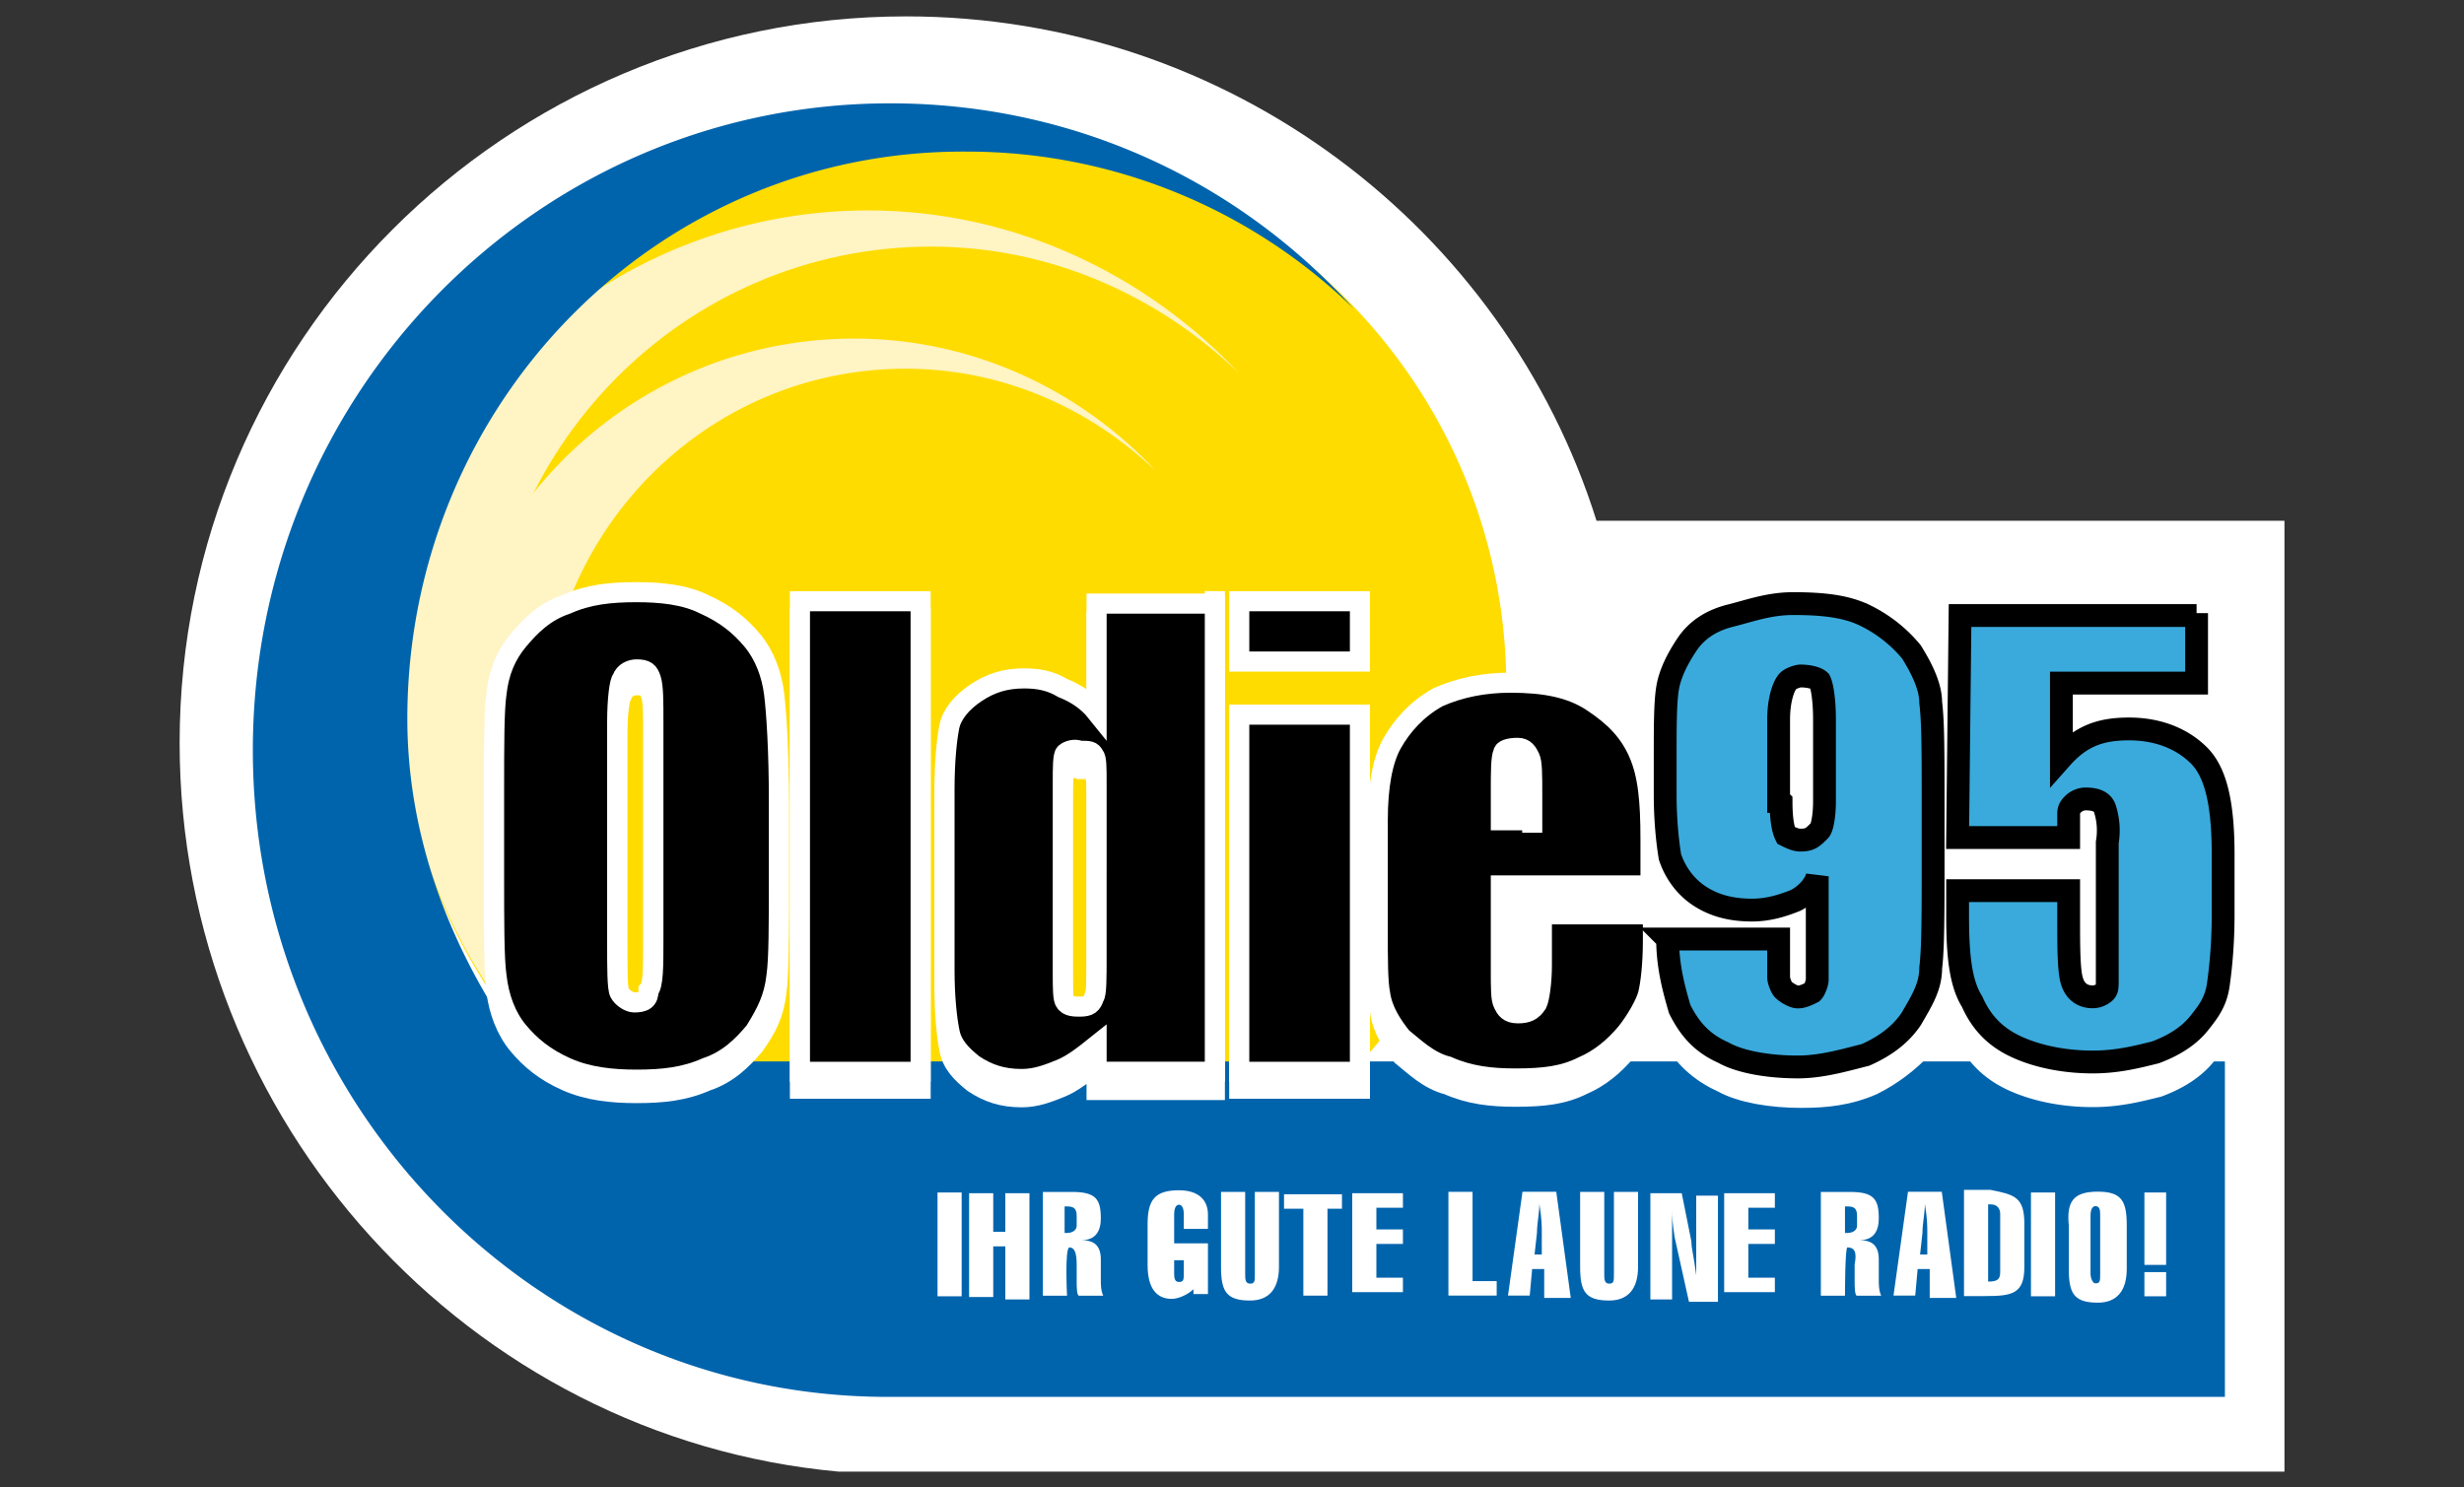
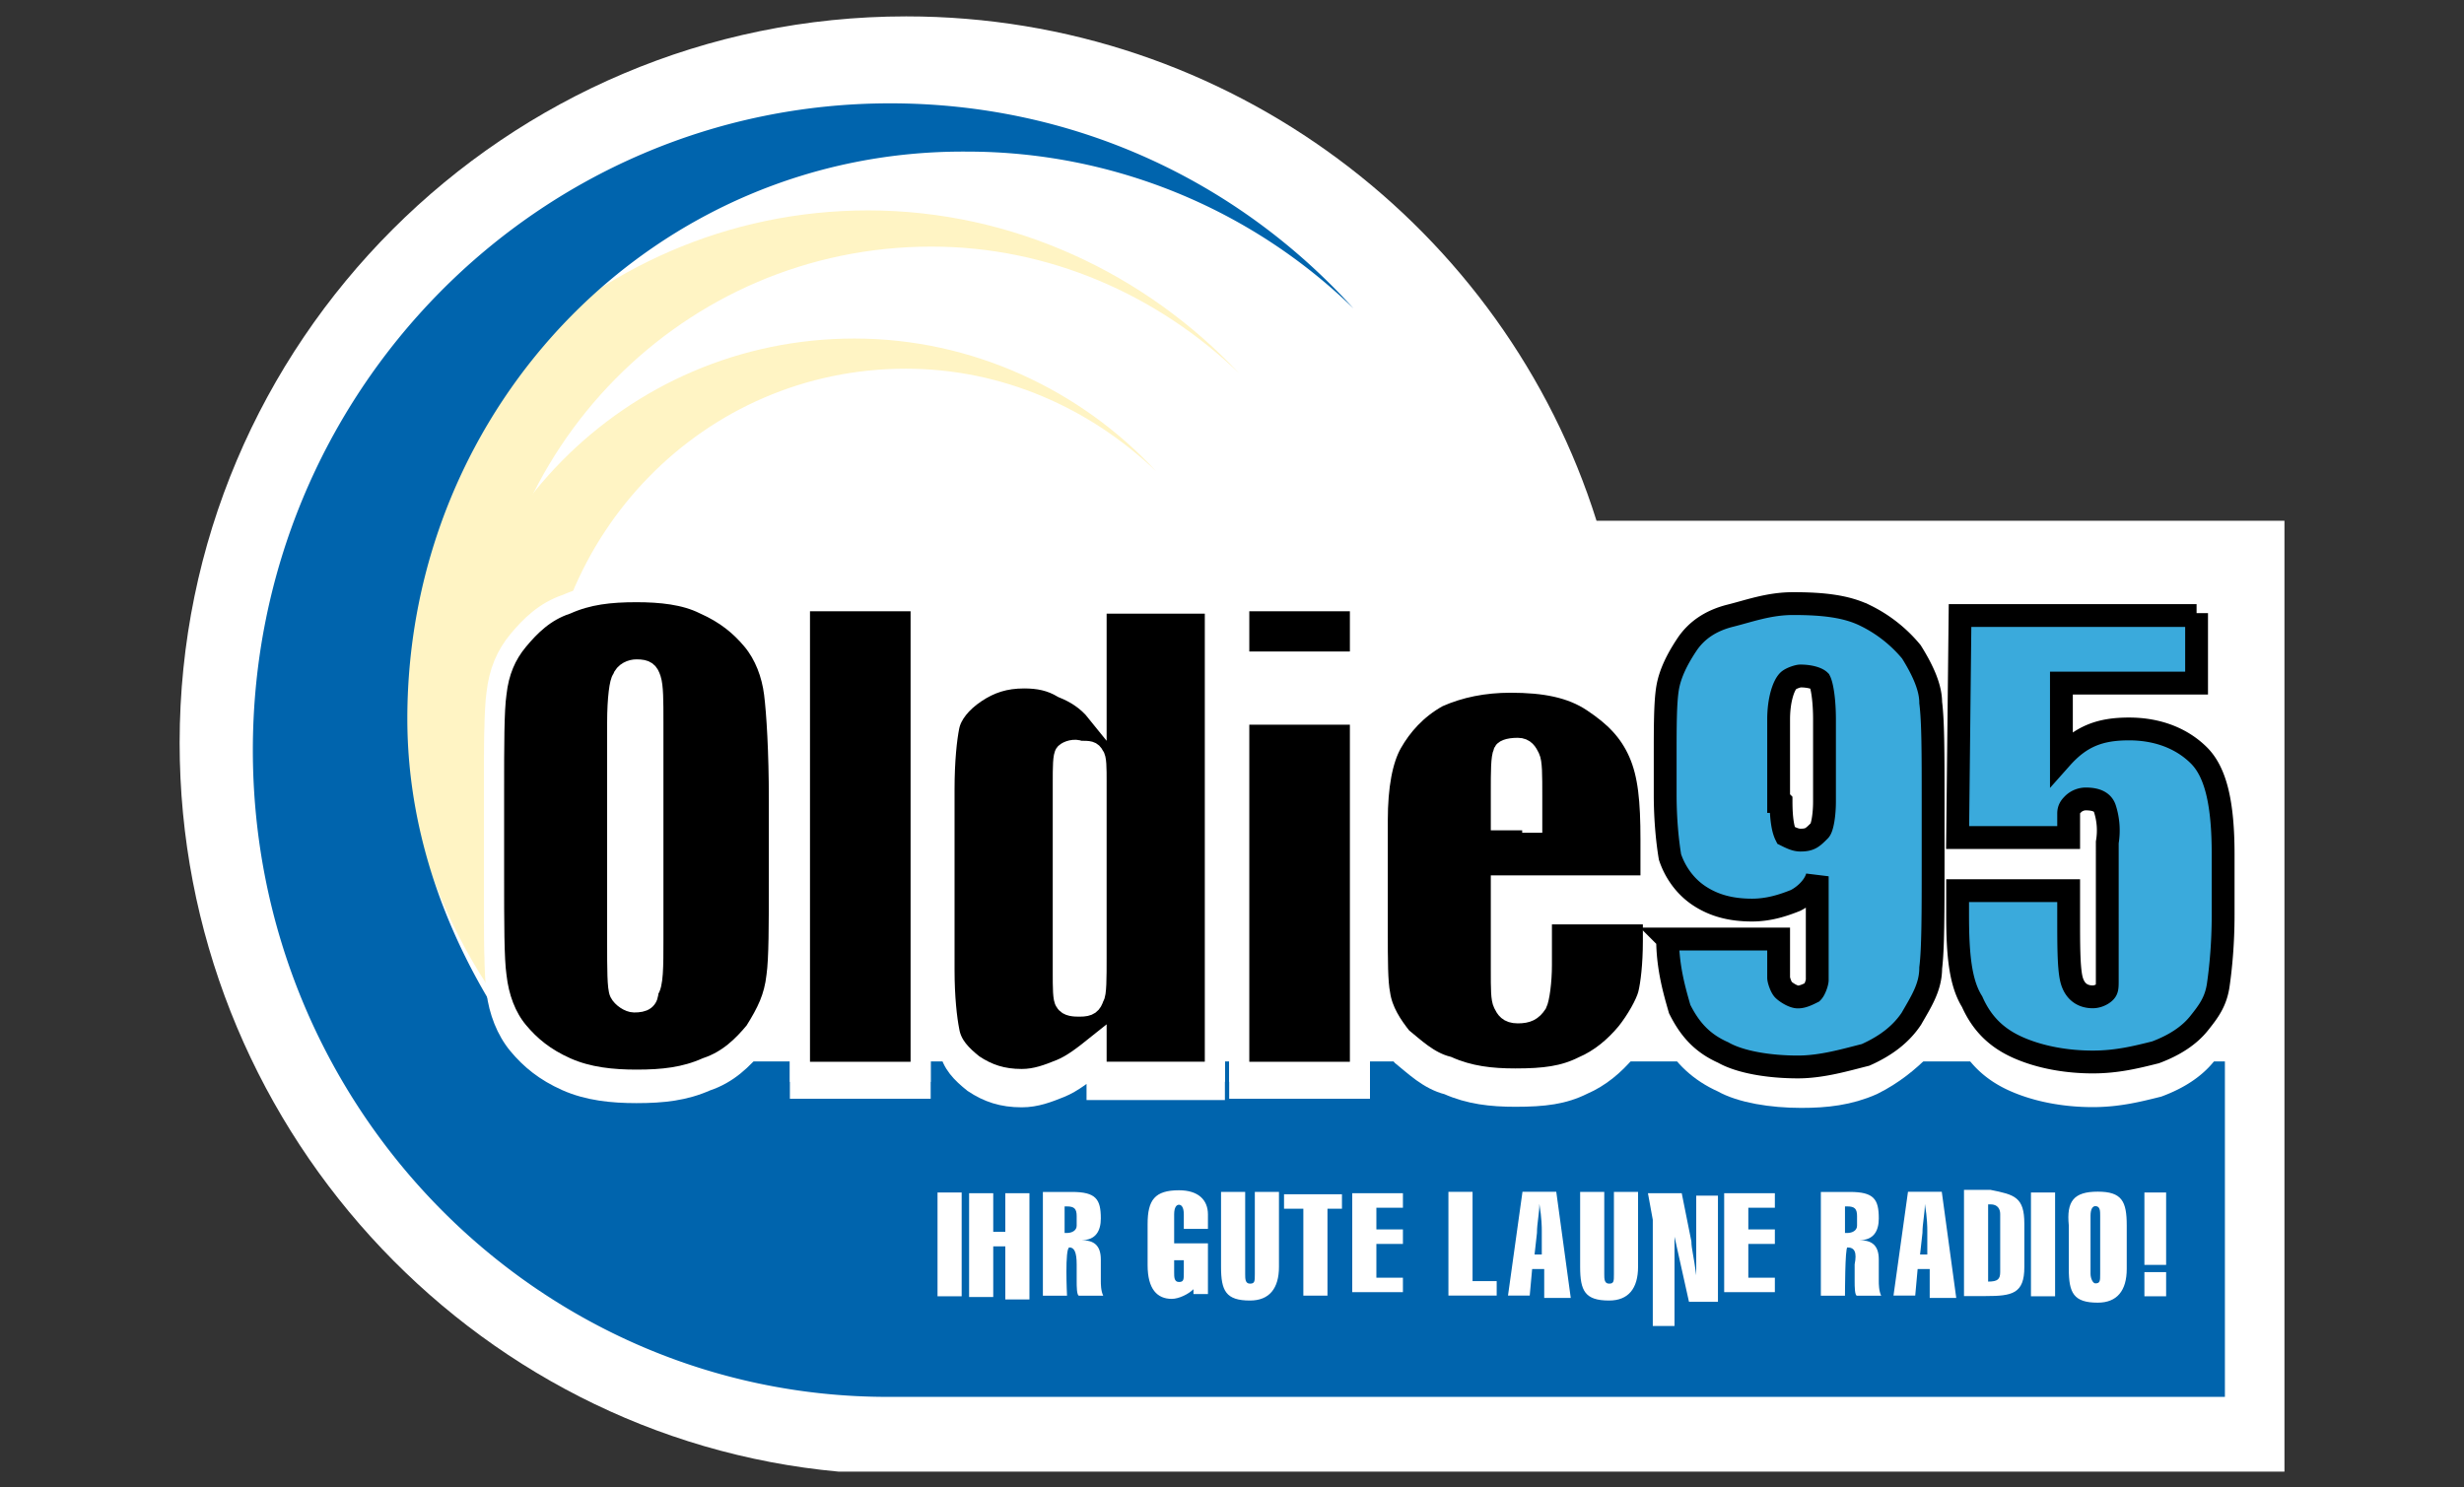
<svg xmlns="http://www.w3.org/2000/svg" xml:space="preserve" style="fill-rule:evenodd;clip-rule:evenodd;stroke-miterlimit:7.547" viewBox="0 0 217 131">
  <rect x="0" y="0" width="217" height="131" fill="#333333" stroke="none" />
  <clipPath id="a">
    <path d="M15.816 1.302h185.367v128.397H15.816z" />
  </clipPath>
  <g clip-path="url(#a)">
    <path d="M201.188 129.627H73.854C41.329 126.651 15.82 98.803 15.82 65.429c0-35.288 28.698-63.986 63.986-63.986 28.485 0 52.719 18.707 60.797 44.429h60.585v83.755" style="fill:#fff;fill-rule:nonzero" />
-     <path d="M35.089 60.571c0-26.784 21.683-48.68 48.681-48.68 26.997 0 48.892 21.683 48.892 48.68a48.537 48.537 0 0 1-48.68 48.681c-26.997 0-48.893-21.896-48.893-48.681" style="fill:#ffdc00;fill-rule:nonzero" />
    <clipPath id="b">
      <path d="M35.083 60.336c0 26.838 21.79 48.627 48.628 48.627 26.837 0 48.627-21.789 48.627-48.627s-21.79-48.627-48.627-48.627c-26.838 0-48.628 21.789-48.628 48.627" />
    </clipPath>
    <g clip-path="url(#b)">
      <path d="M31.803 63.972c0-24.978 19.93-45.438 44.642-45.438 12.754 0 24.446 5.58 32.683 14.349-7.174-6.909-16.74-11.161-27.103-11.161-21.789 0-39.327 17.804-39.327 39.859 0 22.054 17.538 39.858 39.327 39.858 20.726 0 19.132 7.706-5.315 7.706-24.977.265-44.907-20.195-44.907-45.173" style="fill:#fff4c4;fill-rule:nonzero" />
      <path d="M38.842 66.755c0-20.46 16.209-36.935 36.404-36.935 10.363 0 19.929 4.517 26.572 11.692-5.846-5.58-13.552-9.035-22.055-9.035-17.803 0-31.886 14.615-31.886 32.418 0 17.804 0 29.23 31.886 32.418 16.741 1.595 15.412 6.112-4.517 6.112-20.195.266-36.404-16.209-36.404-36.67" style="fill:#fff4c4;fill-rule:nonzero" />
    </g>
    <path d="M22.268 66.073c0-31.462 25.084-56.971 56.12-56.971 16.156 0 30.611 6.802 40.815 18.069A48.78 48.78 0 0 0 85.19 13.354c-27.422-.213-49.317 22.32-49.317 49.955 0 14.668 7.44 25.722 10.841 30.186h149.229v29.548H78.175c-30.823 0-55.907-25.509-55.907-56.97" style="fill:#0064ad;fill-rule:nonzero" />
-     <path d="M146.945 85.031h9.778v3.402c0 .637.213.85.425 1.063.213.425.851.425 1.276.425.425 0 .85-.213 1.275-.425.425-.213.425-.851.425-1.063v-9.141c-.425 1.063-1.062 1.913-2.125 2.338-1.063.425-2.126.425-3.402.425-1.913 0-3.401-.212-4.676-1.275-1.276-1.063-2.126-2.126-2.551-3.401-.425-1.276-.425-3.189-.425-5.527v-2.976c0-2.551 0-4.677.212-6.165.213-1.488.85-2.551 1.701-3.827.85-1.275 2.126-2.125 3.826-2.551 1.913-.425 3.401-.85 5.527-.85 2.551 0 4.677.213 6.378 1.063 1.7.85 2.976 1.913 4.038 3.189.851 1.275 1.276 2.551 1.701 4.251.425 1.701.213 4.252.213 8.716v5.314c0 4.464 0 7.653-.213 9.354 0 1.7-.85 2.976-1.701 4.464-1.062 1.063-2.338 2.126-4.038 2.976-1.914.85-3.827 1.063-5.953 1.063-2.551 0-5.101-.425-6.59-1.276-1.913-.85-3.188-2.125-4.039-3.613-.85-1.488-1.062-3.614-1.062-5.953" style="fill:#fff;fill-rule:nonzero" />
    <path d="M146.945 85.031h9.778v3.402c0 .637.213.85.425 1.063.213.425.851.425 1.276.425.425 0 .85-.213 1.275-.425.425-.213.425-.851.425-1.063v-9.141c-.425 1.063-1.062 1.913-2.125 2.338-1.063.425-2.126.425-3.402.425-1.913 0-3.401-.212-4.676-1.275-1.276-1.063-2.126-2.126-2.551-3.401-.425-1.276-.425-3.189-.425-5.527v-2.976c0-2.551 0-4.677.212-6.165.213-1.488.85-2.551 1.701-3.827.85-1.275 2.126-2.125 3.826-2.551 1.913-.425 3.401-.85 5.527-.85 2.551 0 4.677.213 6.378 1.063 1.7.85 2.976 1.913 4.038 3.189.851 1.275 1.276 2.551 1.701 4.251.425 1.701.213 4.252.213 8.716v5.314c0 4.464 0 7.653-.213 9.354 0 1.7-.85 2.976-1.701 4.464-1.062 1.063-2.338 2.126-4.038 2.976-1.914.85-3.827 1.063-5.953 1.063-2.551 0-5.101-.425-6.59-1.276-1.913-.85-3.188-2.125-4.039-3.613-.85-1.488-1.062-3.614-1.062-5.953Z" style="fill:none;fill-rule:nonzero;stroke:#fff;stroke-width:3.43px" />
    <path d="M193.443 56.264v6.165h-11.904v6.59c1.701-1.913 3.401-2.551 5.952-2.551s4.677.85 6.165 2.338c1.488 1.488 2.126 4.252 2.126 8.716v5.314a44.06 44.06 0 0 1-.425 6.165c-.213 1.488-.851 2.338-1.701 3.401-.85 1.063-2.126 1.913-3.826 2.551-1.701.425-3.402.851-5.527.851-2.339 0-4.677-.426-6.59-1.276-1.914-.85-3.189-2.126-4.039-4.039-1.063-1.701-1.276-4.251-1.276-7.653v-2.125h9.779v2.338c0 2.338 0 4.251.212 5.314.213 1.063.851 1.701 1.914 1.701.425 0 .85-.213 1.062-.425.213-.213.213-.425.213-1.063V76.459a6.255 6.255 0 0 0-.213-2.976c-.212-.638-.85-.85-1.7-.85a1.62 1.62 0 0 0-1.063.425c-.213.212-.425.425-.425.85v2.126h-9.779l.213-19.77h20.832" style="fill:#fff;fill-rule:nonzero" />
    <path d="M193.443 56.264v6.165h-11.904v6.59c1.701-1.913 3.401-2.551 5.952-2.551s4.677.85 6.165 2.338c1.488 1.488 2.126 4.252 2.126 8.716v5.314a44.06 44.06 0 0 1-.425 6.165c-.213 1.488-.851 2.338-1.701 3.401-.85 1.063-2.126 1.913-3.826 2.551-1.701.425-3.402.851-5.527.851-2.339 0-4.677-.426-6.59-1.276-1.914-.85-3.189-2.126-4.039-4.039-1.063-1.701-1.276-4.251-1.276-7.653v-2.125h9.779v2.338c0 2.338 0 4.251.212 5.314.213 1.063.851 1.701 1.914 1.701.425 0 .85-.213 1.062-.425.213-.213.213-.425.213-1.063V76.459a6.255 6.255 0 0 0-.213-2.976c-.212-.638-.85-.85-1.7-.85a1.62 1.62 0 0 0-1.063.425c-.213.212-.425.425-.425.85v2.126h-9.779l.213-19.77h20.832Z" style="fill:none;fill-rule:nonzero;stroke:#fff;stroke-width:3.43px" />
    <path d="M57.542 65.034c0-1.913 0-3.188-.212-3.826-.213-.638-.425-.85-1.276-.85-.425 0-1.063.212-1.275.85-.213.213-.425 1.701-.425 3.826v19.345c0 2.338 0 4.039.212 4.464.213.425.85.85 1.276.85.85 0 1.275-.212 1.275-1.062.425-.426.425-2.126.425-4.465V65.034Zm11.054 13.605c0 4.252 0 7.228-.212 8.716-.213 1.913-.851 3.189-1.914 4.677-1.062 1.275-2.338 2.551-4.251 3.188-1.913.851-3.826 1.063-6.165 1.063-2.126 0-4.251-.212-6.165-1.063-1.913-.85-3.188-1.913-4.251-3.188-1.063-1.276-1.701-2.976-1.913-4.677-.213-1.488-.213-4.677-.213-8.928v-7.228c0-4.251 0-7.227.213-8.715.212-1.914.85-3.402 1.913-4.677 1.063-1.276 2.338-2.551 4.251-3.189 1.914-.85 3.827-1.063 6.165-1.063 2.126 0 4.252.213 5.952 1.063 1.914.85 3.189 1.913 4.252 3.189 1.063 1.275 1.701 2.976 1.913 4.677.213 1.7.425 5.101.425 9.353v6.802" style="fill:#fff" />
    <path d="M57.542 65.034c0-1.913 0-3.188-.212-3.826-.213-.638-.425-.85-1.276-.85-.425 0-1.063.212-1.275.85-.213.213-.425 1.701-.425 3.826v19.345c0 2.338 0 4.039.212 4.464.213.425.85.85 1.276.85.85 0 1.275-.212 1.275-1.062.425-.426.425-2.126.425-4.465V65.034Zm11.054 13.605c0 4.252 0 7.228-.212 8.716-.213 1.913-.851 3.189-1.914 4.677-1.062 1.275-2.338 2.551-4.251 3.188-1.913.851-3.826 1.063-6.165 1.063-2.126 0-4.251-.212-6.165-1.063-1.913-.85-3.188-1.913-4.251-3.188-1.063-1.276-1.701-2.976-1.913-4.677-.213-1.488-.213-4.677-.213-8.928v-7.228c0-4.251 0-7.227.213-8.715.212-1.914.85-3.402 1.913-4.677 1.063-1.276 2.338-2.551 4.251-3.189 1.914-.85 3.827-1.063 6.165-1.063 2.126 0 4.252.213 5.952 1.063 1.914.85 3.189 1.913 4.252 3.189 1.063 1.275 1.701 2.976 1.913 4.677.213 1.7.425 5.101.425 9.353v6.802Z" style="fill:none;fill-rule:nonzero;stroke:#fff;stroke-width:1.77px" />
    <path d="M70.449 54.446h10.629v41.453H70.449z" style="fill:#fff;fill-rule:nonzero;stroke:#fff;stroke-width:1.77px" />
    <path d="M96.574 70.505c0-1.276 0-2.126-.213-2.339-.212-.425-.425-.425-1.275-.425-.425-.212-1.063 0-1.276.213-.212.212-.212 1.275-.212 2.551v16.793c0 1.276 0 2.339.212 2.551.213.425.851.425 1.276.425.85 0 1.063-.212 1.275-.85.213-.212.213-1.701.213-3.401V70.505Zm10.416-15.944v41.453H96.574v-2.338c-1.063.85-2.126 1.7-3.189 2.125-1.063.426-2.126.851-3.401.851-1.701 0-2.976-.425-4.252-1.276-1.063-.85-1.913-1.7-2.125-2.976-.213-1.063-.426-2.976-.426-5.314V71.142c0-2.55.213-4.464.426-5.527.212-1.062 1.062-2.125 2.338-2.976 1.275-.85 2.551-1.275 4.251-1.275 1.276 0 2.339.212 3.402.85 1.063.638 2.125 1.063 2.976 2.126v-9.566h10.416" style="fill:#fff" />
    <path d="M96.574 70.505c0-1.276 0-2.126-.213-2.339-.212-.425-.425-.425-1.275-.425-.425-.212-1.063 0-1.276.213-.212.212-.212 1.275-.212 2.551v16.793c0 1.276 0 2.339.212 2.551.213.425.851.425 1.276.425.85 0 1.063-.212 1.275-.85.213-.212.213-1.701.213-3.401V70.505Zm10.416-15.944v41.453H96.574v-2.338c-1.063.85-2.126 1.7-3.189 2.125-1.063.426-2.126.851-3.401.851-1.701 0-2.976-.425-4.252-1.276-1.063-.85-1.913-1.7-2.125-2.976-.213-1.063-.426-2.976-.426-5.314V71.142c0-2.55.213-4.464.426-5.527.212-1.062 1.062-2.125 2.338-2.976 1.275-.85 2.551-1.275 4.251-1.275 1.276 0 2.339.212 3.402.85 1.063.638 2.125 1.063 2.976 2.126v-9.566h10.416v-.213Z" style="fill:none;fill-rule:nonzero;stroke:#fff;stroke-width:1.77px" />
    <path d="M109.138 69.539h10.629v26.36h-10.629z" style="fill:#fff;stroke:#fff;stroke-width:1.77px" />
    <path d="M134.941 73.859v-2.338c0-1.914 0-2.976-.213-3.402-.212-.425-.425-.85-1.062-.85-.851 0-1.276.213-1.276.425-.213.425-.213 1.701-.213 3.401v2.551h2.764v.213Zm10.416 5.74h-13.18v7.44c0 1.7 0 2.551.213 2.976.213.425.425.85 1.276.85.85 0 1.275-.212 1.7-.85.213-.425.425-1.913.425-3.401v-4.465h9.779v2.339c0 2.126-.213 3.826-.425 4.677-.213.85-1.063 2.338-1.913 3.401-1.063 1.275-2.339 2.338-3.827 2.976-1.7.85-3.401 1.063-5.952 1.063-2.126 0-4.039-.213-5.952-1.063-1.701-.425-2.976-1.701-4.039-2.551-.85-1.063-1.701-2.338-1.913-3.826-.213-1.063-.213-2.977-.213-5.527v-9.779c0-2.976.425-5.314 1.276-6.803.85-1.488 2.125-2.976 4.038-4.038 1.914-.851 4.039-1.276 6.378-1.276 2.976 0 5.314.425 7.227 1.701 1.914 1.275 3.189 2.551 4.039 4.464.851 1.913 1.063 4.251 1.063 7.653v4.039" style="fill:#fff" />
    <path d="M134.941 73.859v-2.338c0-1.914 0-2.976-.213-3.402-.212-.425-.425-.85-1.062-.85-.851 0-1.276.213-1.276.425-.213.425-.213 1.701-.213 3.401v2.551h2.764v.213Zm10.416 5.74h-13.18v7.44c0 1.7 0 2.551.213 2.976.213.425.425.85 1.276.85.85 0 1.275-.212 1.7-.85.213-.425.425-1.913.425-3.401v-4.465h9.779v2.339c0 2.126-.213 3.826-.425 4.677-.213.85-1.063 2.338-1.913 3.401-1.063 1.275-2.339 2.338-3.827 2.976-1.7.85-3.401 1.063-5.952 1.063-2.126 0-4.039-.213-5.952-1.063-1.701-.425-2.976-1.701-4.039-2.551-.85-1.063-1.701-2.338-1.913-3.826-.213-1.063-.213-2.977-.213-5.527v-9.779c0-2.976.425-5.314 1.276-6.803.85-1.488 2.125-2.976 4.038-4.038 1.914-.851 4.039-1.276 6.378-1.276 2.976 0 5.314.425 7.227 1.701 1.914 1.275 3.189 2.551 4.039 4.464.851 1.913 1.063 4.251 1.063 7.653v4.039Z" style="fill:none;fill-rule:nonzero;stroke:#fff;stroke-width:1.77px" />
    <path d="M57.542 63.639c0-1.913 0-3.188-.212-3.826-.213-.638-.425-.85-1.276-.85-.425 0-1.063.212-1.275.85-.213.212-.425 1.701-.425 3.826v19.345c0 2.338 0 4.039.212 4.464.213.425.85.85 1.276.85.85 0 1.275-.212 1.275-1.063.425-.425.425-2.125.425-4.464V63.639Zm11.054 13.605c0 4.252 0 7.228-.212 8.716-.213 1.913-.851 3.189-1.914 4.889-1.062 1.276-2.338 2.551-4.251 3.189-1.913.85-3.826 1.063-6.165 1.063-2.126 0-4.251-.213-6.165-1.063-1.913-.85-3.188-1.913-4.251-3.189-1.063-1.275-1.701-2.976-1.913-4.889-.213-1.488-.213-4.677-.213-8.928v-7.228c0-4.251 0-7.228.213-8.716.212-1.913.85-3.401 1.913-4.676 1.063-1.276 2.338-2.551 4.251-3.189 1.914-.85 3.827-1.063 6.165-1.063 2.126 0 4.252.213 5.952 1.063 1.914.85 3.189 1.913 4.252 3.189 1.063 1.275 1.701 2.976 1.913 4.676.213 1.701.425 5.102.425 9.354v6.802" />
    <path d="M57.542 63.639c0-1.913 0-3.188-.212-3.826-.213-.638-.425-.85-1.276-.85-.425 0-1.063.212-1.275.85-.213.212-.425 1.701-.425 3.826v19.345c0 2.338 0 4.039.212 4.464.213.425.85.85 1.276.85.85 0 1.275-.212 1.275-1.063.425-.425.425-2.125.425-4.464V63.639Zm11.054 13.605c0 4.252 0 7.228-.212 8.716-.213 1.913-.851 3.189-1.914 4.889-1.062 1.276-2.338 2.551-4.251 3.189-1.913.85-3.826 1.063-6.165 1.063-2.126 0-4.251-.213-6.165-1.063-1.913-.85-3.188-1.913-4.251-3.189-1.063-1.275-1.701-2.976-1.913-4.889-.213-1.488-.213-4.677-.213-8.928v-7.228c0-4.251 0-7.228.213-8.716.212-1.913.85-3.401 1.913-4.676 1.063-1.276 2.338-2.551 4.251-3.189 1.914-.85 3.827-1.063 6.165-1.063 2.126 0 4.252.213 5.952 1.063 1.914.85 3.189 1.913 4.252 3.189 1.063 1.275 1.701 2.976 1.913 4.676.213 1.701.425 5.102.425 9.354v6.802Z" style="fill:none;fill-rule:nonzero;stroke:#fff;stroke-width:1.77px" />
    <path d="M70.449 52.958h10.629v41.453H70.449z" style="fill-rule:nonzero;stroke:#fff;stroke-width:1.77px" />
    <path d="M96.574 68.897c0-1.276 0-2.126-.213-2.339-.212-.425-.425-.425-1.275-.425-.425-.212-1.063 0-1.276.213-.212.212-.212 1.275-.212 2.551V85.69c0 1.276 0 2.339.212 2.551.213.425.851.425 1.276.425.85 0 1.063-.212 1.275-.85.213-.212.213-1.7.213-3.401V68.897Zm10.416-15.944v41.453H96.574v-2.338c-1.063.85-2.126 1.7-3.189 2.125-1.063.426-2.126.851-3.401.851-1.701 0-2.976-.425-4.252-1.276-1.063-.85-1.913-1.7-2.125-2.976-.213-1.063-.426-2.976-.426-5.314V69.535c0-2.551.213-4.465.426-5.528.212-1.062 1.062-2.125 2.338-2.976 1.275-.85 2.551-1.275 4.251-1.275 1.276 0 2.339.213 3.402.85 1.063.425 2.125 1.063 2.976 2.126v-9.566h10.416" />
    <path d="M96.574 68.897c0-1.276 0-2.126-.213-2.339-.212-.425-.425-.425-1.275-.425-.425-.212-1.063 0-1.276.213-.212.212-.212 1.275-.212 2.551V85.69c0 1.276 0 2.339.212 2.551.213.425.851.425 1.276.425.85 0 1.063-.212 1.275-.85.213-.212.213-1.7.213-3.401V68.897Zm10.416-15.944v41.453H96.574v-2.338c-1.063.85-2.126 1.7-3.189 2.125-1.063.426-2.126.851-3.401.851-1.701 0-2.976-.425-4.252-1.276-1.063-.85-1.913-1.7-2.125-2.976-.213-1.063-.426-2.976-.426-5.314V69.535c0-2.551.213-4.465.426-5.528.212-1.062 1.062-2.125 2.338-2.976 1.275-.85 2.551-1.275 4.251-1.275 1.276 0 2.339.213 3.402.85 1.063.425 2.125 1.063 2.976 2.126v-9.566h10.416v-.213Z" style="fill:none;fill-rule:nonzero;stroke:#fff;stroke-width:1.77px" />
    <path d="M119.767 94.411h-10.629V62.949h10.629v31.462Zm0-36.139h-10.629v-5.314h10.629v5.314Z" style="stroke:#fff;stroke-width:1.77px" />
    <path d="M134.941 72.464v-2.339c0-1.913 0-2.976-.213-3.401-.212-.425-.425-.85-1.062-.85-.851 0-1.276.212-1.276.425-.213.425-.213 1.7-.213 3.401v2.551h2.764v.213Zm10.416 5.527h-13.18v7.44c0 1.7 0 2.551.213 2.976.213.425.425.85 1.276.85.85 0 1.275-.212 1.7-.85.213-.425.425-1.913.425-3.401v-4.464h9.779v2.338c0 2.126-.213 3.826-.425 4.677-.213.85-1.063 2.338-1.913 3.401-1.063 1.275-2.339 2.338-3.827 2.976-1.7.85-3.401 1.063-5.952 1.063-2.126 0-4.039-.213-5.952-1.063-1.701-.425-2.976-1.701-4.039-2.551-.85-1.063-1.701-2.338-1.913-3.826-.213-1.063-.213-2.976-.213-5.527v-9.779c0-2.976.425-5.314 1.276-6.802.85-1.488 2.125-2.977 4.038-4.039 1.914-.851 4.039-1.276 6.378-1.276 2.976 0 5.314.425 7.227 1.701 1.914 1.275 3.189 2.551 4.039 4.464.851 1.913 1.063 4.251 1.063 7.653v4.039" />
    <path d="M134.941 72.464v-2.339c0-1.913 0-2.976-.213-3.401-.212-.425-.425-.85-1.062-.85-.851 0-1.276.212-1.276.425-.213.425-.213 1.7-.213 3.401v2.551h2.764v.213Zm10.416 5.527h-13.18v7.44c0 1.7 0 2.551.213 2.976.213.425.425.85 1.276.85.85 0 1.275-.212 1.7-.85.213-.425.425-1.913.425-3.401v-4.464h9.779v2.338c0 2.126-.213 3.826-.425 4.677-.213.85-1.063 2.338-1.913 3.401-1.063 1.275-2.339 2.338-3.827 2.976-1.7.85-3.401 1.063-5.952 1.063-2.126 0-4.039-.213-5.952-1.063-1.701-.425-2.976-1.701-4.039-2.551-.85-1.063-1.701-2.338-1.913-3.826-.213-1.063-.213-2.976-.213-5.527v-9.779c0-2.976.425-5.314 1.276-6.802.85-1.488 2.125-2.977 4.038-4.039 1.914-.851 4.039-1.276 6.378-1.276 2.976 0 5.314.425 7.227 1.701 1.914 1.275 3.189 2.551 4.039 4.464.851 1.913 1.063 4.251 1.063 7.653v4.039Z" style="fill:none;fill-rule:nonzero;stroke:#fff;stroke-width:1.77px" />
    <path d="M156.854 70.598c0 1.701.212 2.551.425 2.977.425.212.85.425 1.275.425.851 0 1.063-.213 1.701-.851.213-.212.425-1.275.425-2.551v-7.227c0-1.701-.212-2.976-.425-3.401-.213-.213-.85-.426-1.701-.426-.212 0-.85.213-1.063.426-.425.425-.85 1.7-.85 3.401v7.227h.213Zm-9.991 12.117h9.778v3.402c0 .212.213.85.425 1.062.213.213.851.638 1.276.638.425 0 .85-.212 1.275-.425.213-.213.425-.85.425-1.063v-9.141c-.212.851-1.063 1.701-1.913 2.126-1.063.425-2.338.85-3.826.85-1.913 0-3.401-.425-4.677-1.275-1.275-.85-2.126-2.126-2.551-3.401-.212-1.276-.425-3.189-.425-5.527v-3.189c0-2.763 0-4.889.213-6.165.212-1.275.85-2.551 1.7-3.826.85-1.276 2.126-2.126 3.827-2.551 1.7-.425 3.401-1.063 5.527-1.063 2.551 0 4.676.213 6.377 1.063a12.22 12.22 0 0 1 4.039 3.189c1.063 1.7 1.7 3.188 1.7 4.464.213 1.7.213 4.464.213 8.715v5.315c0 4.464 0 7.653-.213 9.353 0 1.701-.85 2.976-1.7 4.464-.85 1.276-2.126 2.339-4.039 3.189-1.701.425-3.826 1.063-5.952 1.063-2.551 0-5.102-.425-6.59-1.276-1.913-.85-2.976-2.125-3.827-3.826-.425-1.488-1.062-3.614-1.062-6.165" style="fill:#3aaadc" />
    <path d="M156.854 70.598c0 1.701.212 2.551.425 2.977.425.212.85.425 1.275.425.851 0 1.063-.213 1.701-.851.213-.212.425-1.275.425-2.551v-7.227c0-1.701-.212-2.976-.425-3.401-.213-.213-.85-.426-1.701-.426-.212 0-.85.213-1.063.426-.425.425-.85 1.7-.85 3.401v7.227h.213Zm-9.991 12.117h9.778v3.402c0 .212.213.85.425 1.062.213.213.851.638 1.276.638.425 0 .85-.212 1.275-.425.213-.213.425-.85.425-1.063v-9.141c-.212.851-1.063 1.701-1.913 2.126-1.063.425-2.338.85-3.826.85-1.913 0-3.401-.425-4.677-1.275-1.275-.85-2.126-2.126-2.551-3.401-.212-1.276-.425-3.189-.425-5.527v-3.189c0-2.763 0-4.889.213-6.165.212-1.275.85-2.551 1.7-3.826.85-1.276 2.126-2.126 3.827-2.551 1.7-.425 3.401-1.063 5.527-1.063 2.551 0 4.676.213 6.377 1.063a12.22 12.22 0 0 1 4.039 3.189c1.063 1.7 1.7 3.188 1.7 4.464.213 1.7.213 4.464.213 8.715v5.315c0 4.464 0 7.653-.213 9.353 0 1.701-.85 2.976-1.7 4.464-.85 1.276-2.126 2.339-4.039 3.189-1.701.425-3.826 1.063-5.952 1.063-2.551 0-5.102-.425-6.59-1.276-1.913-.85-2.976-2.125-3.827-3.826-.425-1.488-1.062-3.614-1.062-6.165Z" style="fill:none;fill-rule:nonzero;stroke:#000;stroke-width:2.01px" />
    <path d="M193.449 54.005v6.165h-11.904v6.59c1.701-1.913 3.401-2.551 5.952-2.551s4.677.85 6.165 2.338c1.488 1.488 2.126 4.252 2.126 8.716v5.314c0 2.551-.213 4.677-.426 6.165-.212 1.488-.85 2.339-1.7 3.401-.85 1.063-2.126 1.914-3.827 2.551-1.7.426-3.401.851-5.527.851-2.338 0-4.676-.425-6.589-1.276-1.914-.85-3.189-2.126-4.039-4.039-1.063-1.7-1.276-4.251-1.276-7.653v-2.125h9.779v2.338c0 2.338 0 4.252.212 5.314.213 1.063.851 1.701 1.913 1.701.426 0 .851-.212 1.063-.425.213-.213.213-.425.213-1.063V74.2a6.255 6.255 0 0 0-.213-2.976c-.212-.638-.85-.85-1.7-.85a1.62 1.62 0 0 0-1.063.425c-.213.212-.425.425-.425.85v2.126h-9.779l.213-19.557h20.832" style="fill:#3aaadc;fill-rule:nonzero" />
    <path d="M193.449 54.005v6.165h-11.904v6.59c1.701-1.913 3.401-2.551 5.952-2.551s4.677.85 6.165 2.338c1.488 1.488 2.126 4.252 2.126 8.716v5.314c0 2.551-.213 4.677-.426 6.165-.212 1.488-.85 2.339-1.7 3.401-.85 1.063-2.126 1.914-3.827 2.551-1.7.426-3.401.851-5.527.851-2.338 0-4.676-.425-6.589-1.276-1.914-.85-3.189-2.126-4.039-4.039-1.063-1.7-1.276-4.251-1.276-7.653v-2.125h9.779v2.338c0 2.338 0 4.252.212 5.314.213 1.063.851 1.701 1.913 1.701.426 0 .851-.212 1.063-.425.213-.213.213-.425.213-1.063V74.2a6.255 6.255 0 0 0-.213-2.976c-.212-.638-.85-.85-1.7-.85a1.62 1.62 0 0 0-1.063.425c-.213.212-.425.425-.425.85v2.126h-9.779l.213-19.557h20.832v-.213Z" style="fill:none;fill-rule:nonzero;stroke:#000;stroke-width:2.01px" />
-     <path d="M82.566 105.039h2.126v9.141h-2.126zM85.347 105.105h2.126v3.402h1.063v-3.402h2.125v9.354h-2.125v-4.677h-1.063v4.464h-2.126v-9.141ZM94.821 107.117c0-.638-.212-.851-.85-.851h-.213v2.339h.213c.425 0 .85-.213.85-.638v-.85Zm-.637 2.763c-.426 0-.213 4.252-.213 4.252h-2.126v-9.141h2.551c2.126 0 2.551.638 2.551 2.338 0 1.063-.425 1.913-1.701 1.913 1.063 0 1.701.426 1.701 1.701v1.913c0 .213 0 .851.213 1.276h-2.126c-.213 0-.213-.851-.213-1.276v-1.488c0-1.063-.212-1.488-.637-1.488M103.831 104.844c1.7 0 2.55.85 2.55 2.125v1.276h-2.125v-1.276c0-.637-.213-.85-.425-.85-.213 0-.426.213-.426.85v5.102c0 .425 0 .851.426.851.425 0 .425-.213.425-.851v-1.063h-.851v-1.488h2.976v4.464h-1.275v-.425c-.425.425-1.275.851-1.913.851-1.276 0-2.126-.851-2.126-2.977v-3.613c0-2.126.638-2.976 2.764-2.976M112.637 111.58c0 1.913-.85 2.976-2.551 2.976-2.126 0-2.551-.85-2.551-2.976v-6.59h2.126v7.227c0 .426 0 .851.425.851s.425-.213.425-.851v-7.227h2.126v6.59M114.783 114.122v-7.652h-1.701v-1.276h5.102v1.276h-1.276v7.652h-2.125ZM119.089 105.105h4.464v1.276h-2.338v1.913h2.338v1.276h-2.338v2.976h2.338v1.275h-4.464v-8.716ZM127.56 114.122v-9.14h2.125v7.865h2.126v1.275h-4.251ZM135.783 110.504v-2.126c0-.212 0-1.063-.213-2.338 0 .85-.212 1.7-.212 2.551l-.213 1.913h.638Zm-1.701-5.527h2.976l1.276 9.353h-2.338v-2.551h-1.063l-.213 2.339h-1.913l1.275-9.141M144.261 111.58c0 1.913-.85 2.976-2.55 2.976-2.126 0-2.551-.85-2.551-2.976v-6.59h2.125v7.227c0 .426 0 .851.426.851.425 0 .425-.213.425-.851v-7.227h2.125v6.59M145.132 105.105h2.976l.851 4.252c0 .638.212 1.276.425 2.976v-7.015h1.913v9.353h-2.551l-1.275-5.739c0-.213-.213-1.063-.213-2.338v7.865h-1.913v-9.354M151.845 105.105h4.464v1.276h-2.338v1.913h2.338v1.276h-2.338v2.976h2.338v1.275h-4.464v-8.716ZM163.547 107.117c0-.638-.212-.851-.85-.851h-.213v2.339h.213c.425 0 .85-.213.85-.638v-.85Zm-.85 2.763c-.213 0-.213 4.252-.213 4.252h-2.125v-9.141h2.551c2.125 0 2.551.638 2.551 2.338 0 1.063-.426 1.913-1.701 1.913 1.063 0 1.701.426 1.701 1.701v1.913c0 .213 0 .851.212 1.276h-2.126c-.212 0-.212-.851-.212-1.276v-1.488c.212-1.063 0-1.488-.638-1.488M169.734 110.504v-2.126c0-.212 0-1.063-.213-2.338 0 .85-.213 1.7-.213 2.551l-.212 1.913h.638Zm-1.701-5.527h2.976l1.275 9.353h-2.338v-2.551h-1.063l-.212 2.339h-1.914l1.276-9.141M175.091 112.887c.851 0 1.063-.213 1.063-.851v-5.101c0-.426-.212-.851-.85-.851h-.213v6.803Zm3.189-5.102v3.826c0 2.339-1.063 2.551-3.401 2.551h-1.913v-9.353h2.338c2.126.425 2.976.637 2.976 2.976M178.863 105.039h2.126v9.141h-2.126zM184.109 112.193c0 .426.212.851.425.851.425 0 .425-.213.425-.851v-5.101c0-.426 0-.851-.425-.851-.213 0-.425.213-.425.851v5.101Zm.638-7.227c2.125 0 2.551.85 2.551 2.976v3.826c0 1.913-.851 2.976-2.551 2.976-2.126 0-2.551-.85-2.551-2.976v-3.826c-.213-2.126.425-2.976 2.551-2.976M188.854 112.054h1.913v2.126h-1.913v-2.126Zm0-7.015h1.913v6.378h-1.913v-6.378Z" style="fill:#fff;fill-rule:nonzero" />
+     <path d="M82.566 105.039h2.126v9.141h-2.126zM85.347 105.105h2.126v3.402h1.063v-3.402h2.125v9.354h-2.125v-4.677h-1.063v4.464h-2.126v-9.141ZM94.821 107.117c0-.638-.212-.851-.85-.851h-.213v2.339h.213c.425 0 .85-.213.85-.638v-.85Zm-.637 2.763c-.426 0-.213 4.252-.213 4.252h-2.126v-9.141h2.551c2.126 0 2.551.638 2.551 2.338 0 1.063-.425 1.913-1.701 1.913 1.063 0 1.701.426 1.701 1.701v1.913c0 .213 0 .851.213 1.276h-2.126c-.213 0-.213-.851-.213-1.276v-1.488c0-1.063-.212-1.488-.637-1.488M103.831 104.844c1.7 0 2.55.85 2.55 2.125v1.276h-2.125v-1.276c0-.637-.213-.85-.425-.85-.213 0-.426.213-.426.85v5.102c0 .425 0 .851.426.851.425 0 .425-.213.425-.851v-1.063h-.851v-1.488h2.976v4.464h-1.275v-.425c-.425.425-1.275.851-1.913.851-1.276 0-2.126-.851-2.126-2.977v-3.613c0-2.126.638-2.976 2.764-2.976M112.637 111.58c0 1.913-.85 2.976-2.551 2.976-2.126 0-2.551-.85-2.551-2.976v-6.59h2.126v7.227c0 .426 0 .851.425.851s.425-.213.425-.851v-7.227h2.126v6.59M114.783 114.122v-7.652h-1.701v-1.276h5.102v1.276h-1.276v7.652h-2.125ZM119.089 105.105h4.464v1.276h-2.338v1.913h2.338v1.276h-2.338v2.976h2.338v1.275h-4.464v-8.716ZM127.56 114.122v-9.14h2.125v7.865h2.126v1.275h-4.251ZM135.783 110.504v-2.126c0-.212 0-1.063-.213-2.338 0 .85-.212 1.7-.212 2.551l-.213 1.913h.638Zm-1.701-5.527h2.976l1.276 9.353h-2.338v-2.551h-1.063l-.213 2.339h-1.913l1.275-9.141M144.261 111.58c0 1.913-.85 2.976-2.55 2.976-2.126 0-2.551-.85-2.551-2.976v-6.59h2.125v7.227c0 .426 0 .851.426.851.425 0 .425-.213.425-.851v-7.227h2.125v6.59M145.132 105.105h2.976l.851 4.252c0 .638.212 1.276.425 2.976v-7.015h1.913v9.353h-2.551l-1.275-5.739v7.865h-1.913v-9.354M151.845 105.105h4.464v1.276h-2.338v1.913h2.338v1.276h-2.338v2.976h2.338v1.275h-4.464v-8.716ZM163.547 107.117c0-.638-.212-.851-.85-.851h-.213v2.339h.213c.425 0 .85-.213.85-.638v-.85Zm-.85 2.763c-.213 0-.213 4.252-.213 4.252h-2.125v-9.141h2.551c2.125 0 2.551.638 2.551 2.338 0 1.063-.426 1.913-1.701 1.913 1.063 0 1.701.426 1.701 1.701v1.913c0 .213 0 .851.212 1.276h-2.126c-.212 0-.212-.851-.212-1.276v-1.488c.212-1.063 0-1.488-.638-1.488M169.734 110.504v-2.126c0-.212 0-1.063-.213-2.338 0 .85-.213 1.7-.213 2.551l-.212 1.913h.638Zm-1.701-5.527h2.976l1.275 9.353h-2.338v-2.551h-1.063l-.212 2.339h-1.914l1.276-9.141M175.091 112.887c.851 0 1.063-.213 1.063-.851v-5.101c0-.426-.212-.851-.85-.851h-.213v6.803Zm3.189-5.102v3.826c0 2.339-1.063 2.551-3.401 2.551h-1.913v-9.353h2.338c2.126.425 2.976.637 2.976 2.976M178.863 105.039h2.126v9.141h-2.126zM184.109 112.193c0 .426.212.851.425.851.425 0 .425-.213.425-.851v-5.101c0-.426 0-.851-.425-.851-.213 0-.425.213-.425.851v5.101Zm.638-7.227c2.125 0 2.551.85 2.551 2.976v3.826c0 1.913-.851 2.976-2.551 2.976-2.126 0-2.551-.85-2.551-2.976v-3.826c-.213-2.126.425-2.976 2.551-2.976M188.854 112.054h1.913v2.126h-1.913v-2.126Zm0-7.015h1.913v6.378h-1.913v-6.378Z" style="fill:#fff;fill-rule:nonzero" />
  </g>
</svg>